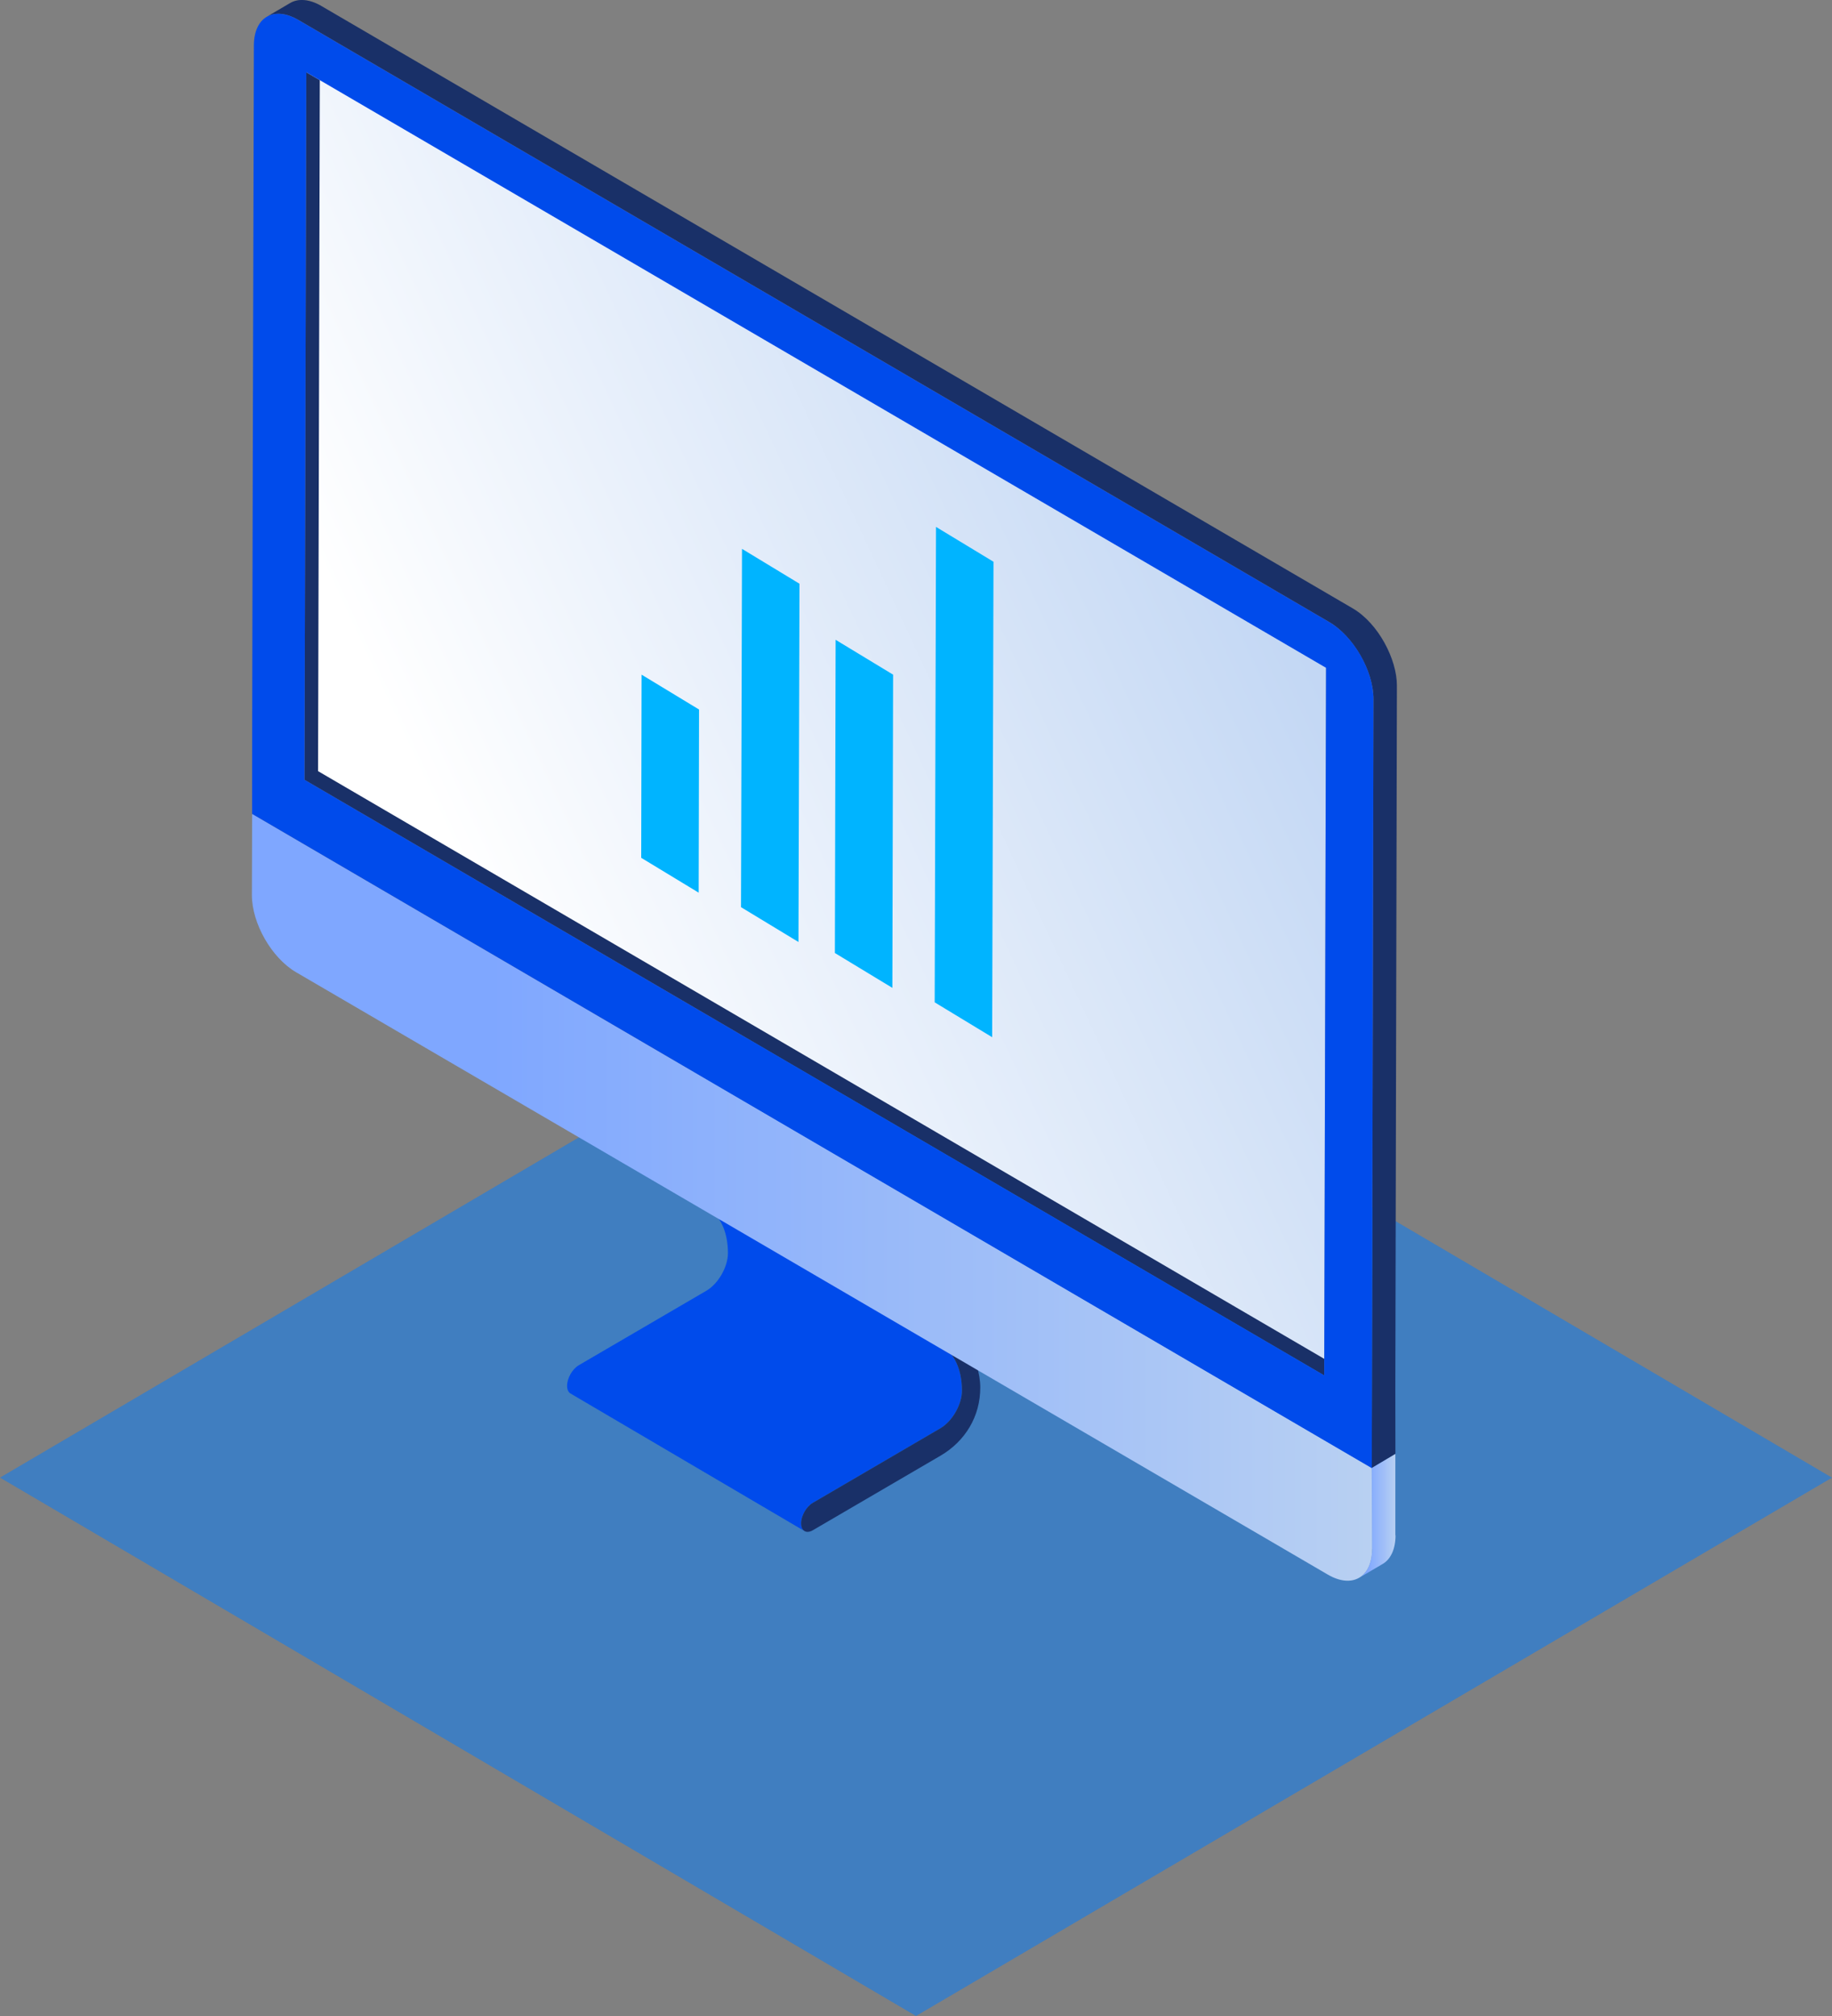
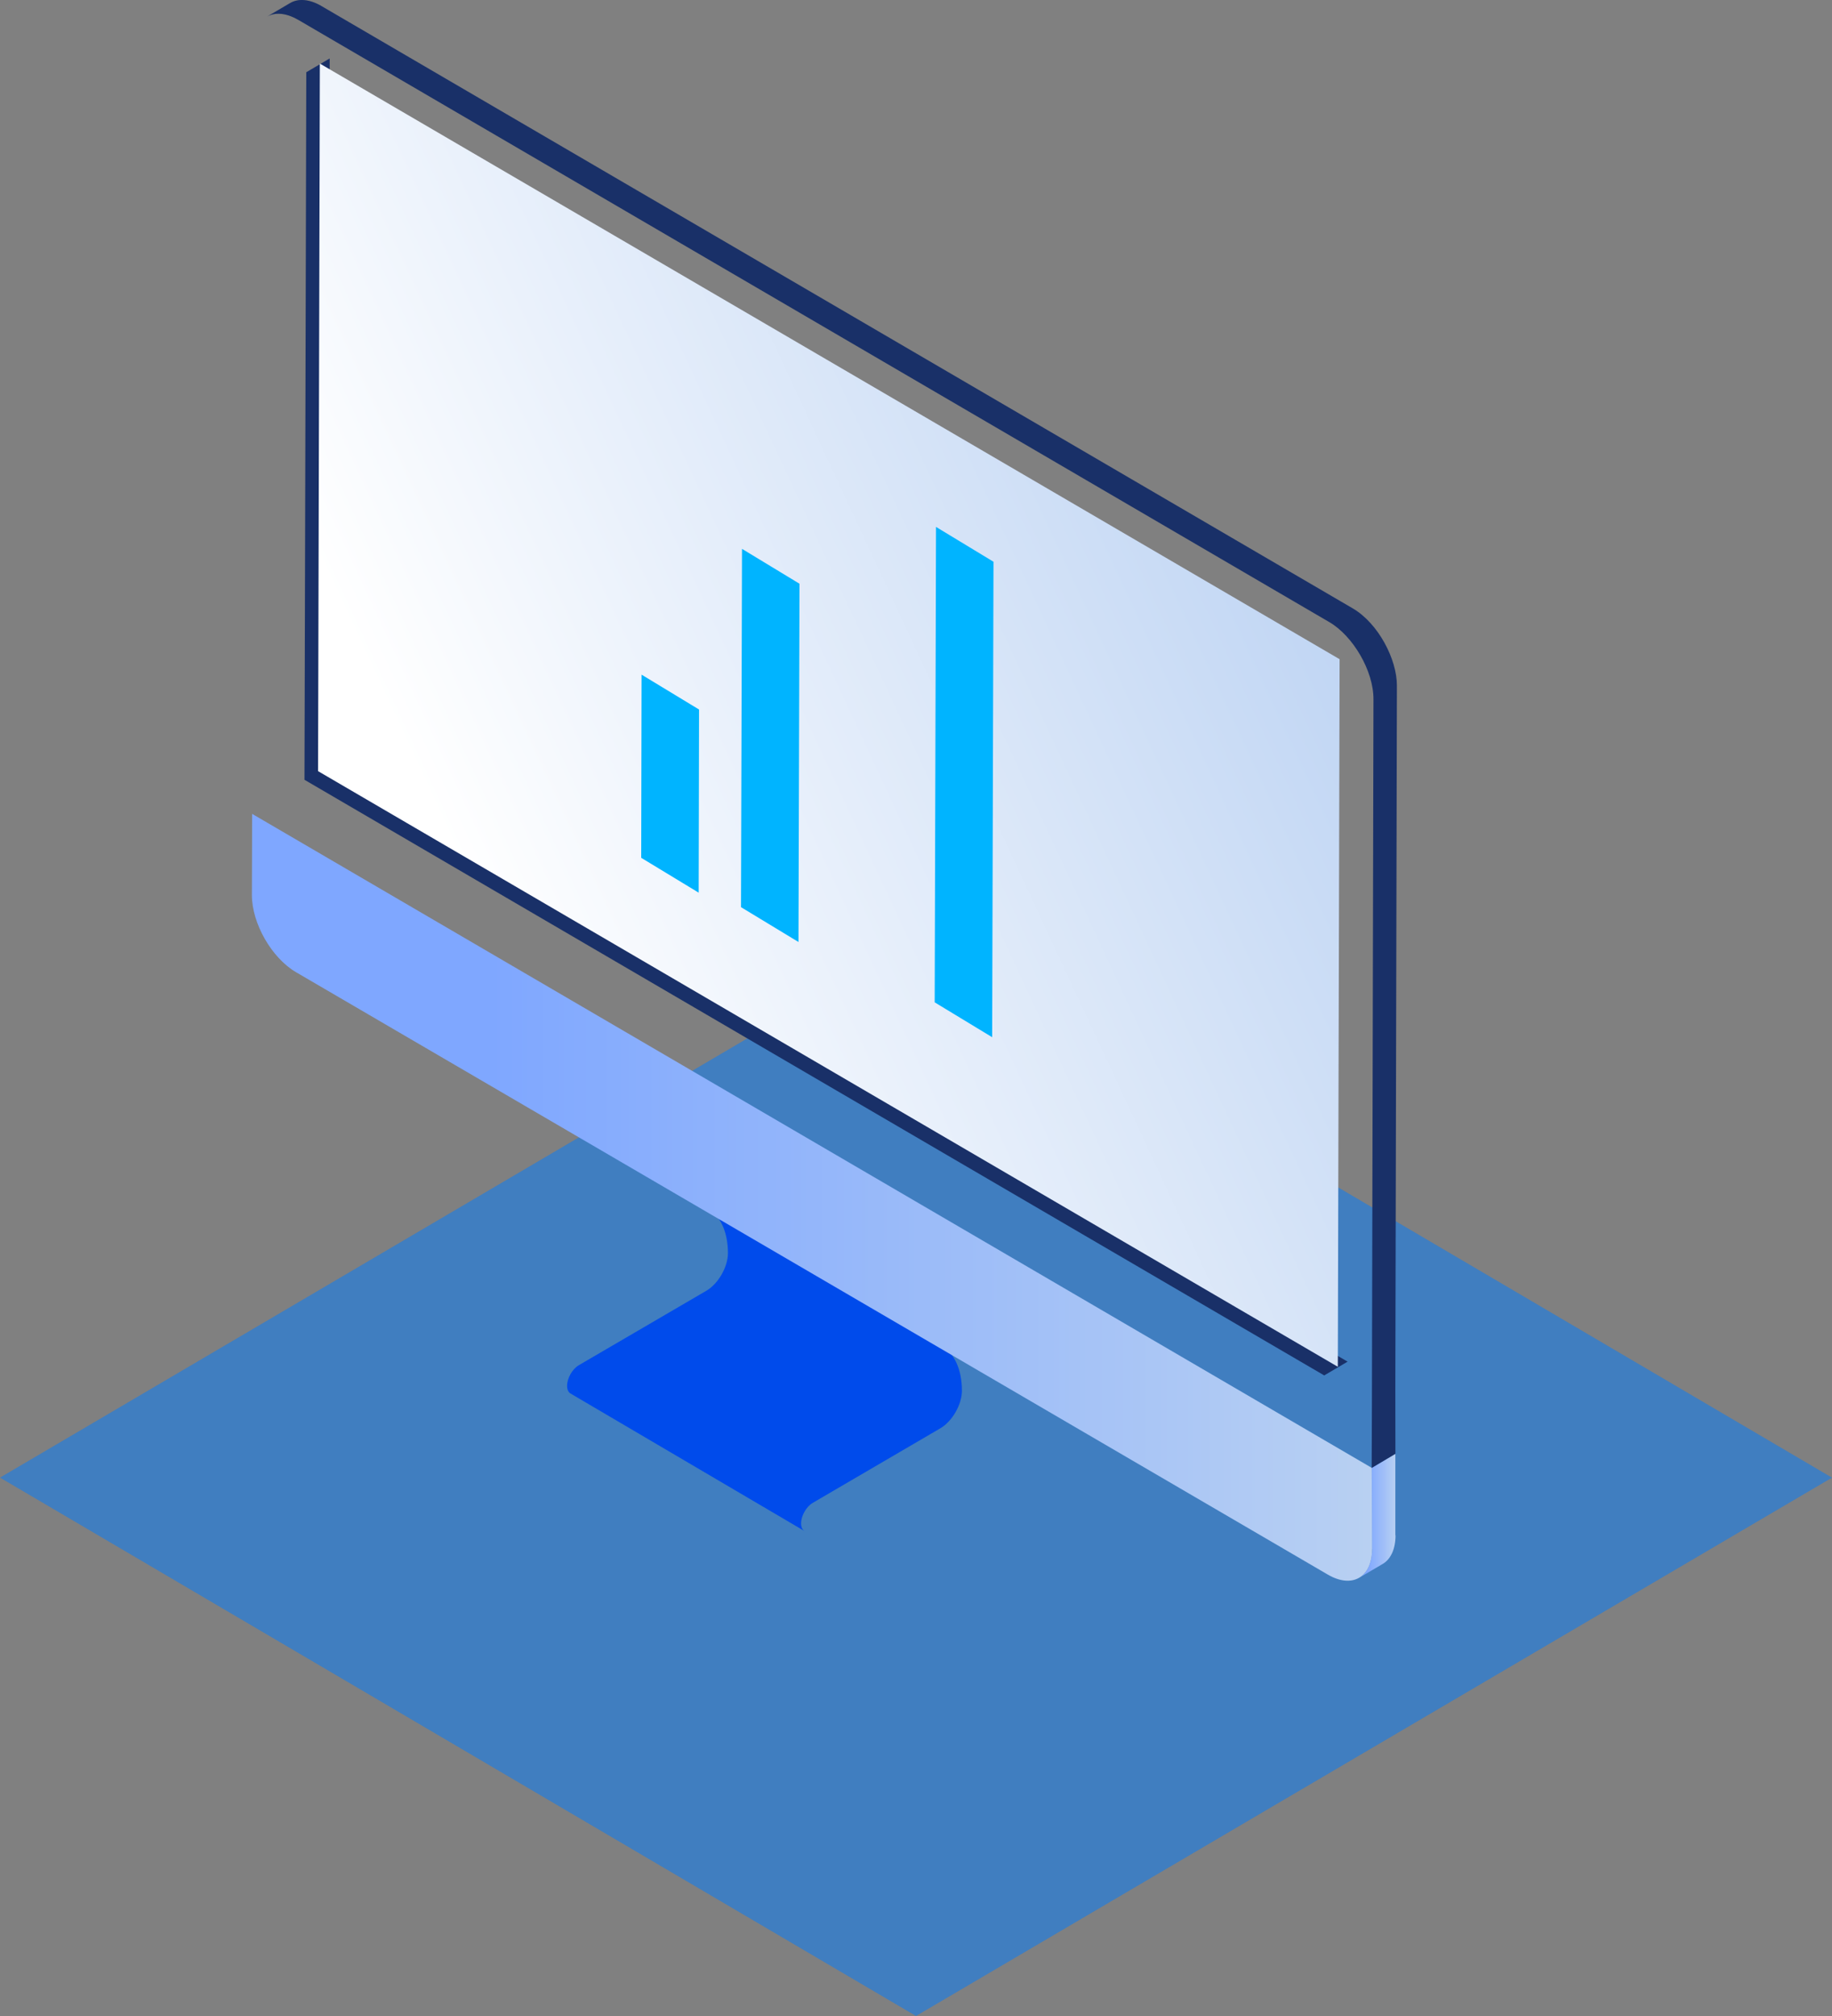
<svg xmlns="http://www.w3.org/2000/svg" width="80" height="88" viewBox="0 0 80 88" fill="none">
  <rect x="0" y="0" width="80" height="88" fill="#808080" stroke="none" />
  <path opacity="0.5" d="M40 2.50361e-06L-6.32606e-06 23.499L40 47L80 23.501L40 2.50361e-06Z" transform="translate(0 41)" fill="#007DFF" />
  <path d="M16.352 6.004L6.134 -1.61514e-06C6.697 0.322 7.022 1.034 7.024 1.952C7.024 2.554 6.604 3.292 6.082 3.597L0.51 6.849C0.226 7.015 -0.001 7.418 1.06153e-05 7.748C1.06153e-05 7.912 0.057 8.029 0.15 8.083L10.369 14.088C10.276 14.033 10.218 13.917 10.218 13.752C10.217 13.422 10.445 13.02 10.729 12.855L16.3 9.601C16.822 9.296 17.244 8.558 17.241 7.956C17.24 7.039 16.916 6.326 16.352 6.004Z" transform="translate(24.764 52.745)" fill="#004BEB" />
  <path d="M10.94 6.004L0.723 4.84542e-06L1.0825e-05 1.269L10.218 7.274L10.94 6.004Z" transform="translate(23.68 47.312)" fill="#212525" />
  <path d="M17.439 10.165L7.221 4.161L2.1295e-06 4.84542e-06L10.218 6.004L17.439 10.165Z" transform="translate(24.403 47.312)" fill="#1C1E1F" />
-   <path d="M0.722 4.30704e-06L-1.24221e-06 1.27L7.219 5.433C7.781 5.755 8.106 6.468 8.108 7.385C8.11 7.987 7.688 8.725 7.166 9.03L1.595 12.284C1.311 12.449 1.083 12.851 1.084 13.181C1.086 13.511 1.313 13.646 1.598 13.48L7.171 10.227C8.256 9.593 8.912 8.505 8.909 7.244C8.905 6.011 8.016 4.596 7.264 4.161L0.722 4.30704e-06Z" transform="translate(33.898 53.316)" fill="#193068" />
  <path d="M1.023 0.132L9.40531e-06 0.732C0.352 0.526 0.837 0.554 1.373 0.867L2.394 0.267C1.859 -0.046 1.373 -0.074 1.023 0.132Z" transform="translate(11.649 0)" fill="#696E70" />
  <path d="M1.021 30.885L1.1 -5.11461e-06L0.079 0.601L3.0168e-06 31.486L44.53 57.486L45.551 56.885L1.021 30.885Z" transform="translate(13.296 2.552)" fill="#193068" />
  <path d="M1.576 3.561V-9.8703e-06L0.55 0.612L0.555 4.165L0.562 4.16C0.56 4.774 0.345 5.206 -1.0825e-05 5.41L1.022 4.81C1.368 4.606 1.582 4.172 1.584 3.557L1.576 3.561Z" transform="translate(59.356 63.459)" fill="url(#paint0_linear)" />
  <path d="M48.901 28.546L0.01 1.34595e-06L1.28157e-05 3.539C-0.003 4.779 0.861 6.289 1.928 6.912L19.274 17.035L29.761 23.156L46.981 33.205C48.048 33.829 48.914 33.329 48.918 32.088L48.901 28.546Z" transform="translate(11 35.526)" fill="url(#paint1_linear)" />
  <path d="M0.078 -4.4865e-06L9.93769e-06 30.886L44.531 56.886L44.609 26L0.078 -4.4865e-06Z" transform="translate(13.889 2.775)" fill="url(#paint2_linear)" />
  <path d="M2.51 15.966L0 14.444L0.016 6.449L2.526 7.971L2.51 15.966Z" transform="translate(28 23)" fill="#00B4FF" />
-   <path d="M10.968 20.121L8.458 18.6L8.49 4.928L11 6.449L10.968 20.121Z" transform="translate(28 23)" fill="#00B4FF" />
  <path d="M6.868 18.119L4.358 16.598L4.402 0.958L6.912 2.48L6.868 18.119Z" transform="translate(28 23)" fill="#00B4FF" />
  <path d="M15.326 22.275L12.816 20.753L12.874 0L15.384 1.521L15.326 22.275Z" transform="translate(28 23)" fill="#00B4FF" />
-   <path d="M3.37171e-06 31.486L1.021 30.885L1.099 -3.49947e-06L0.079 0.6L3.37171e-06 31.486Z" transform="translate(57.827 28.552)" fill="#AAAAAA" />
-   <path d="M44.53 26.6L45.551 26L1.022 -5.11461e-06L4.25901e-06 0.601L44.53 26.6Z" transform="translate(13.374 2.552)" fill="#F2F2F2" />
  <path d="M49.35 29.926C49.353 28.778 48.538 27.21 47.425 26.558L2.394 0.267C1.859 -0.045 1.373 -0.075 1.023 0.132L-7.63072e-06 0.732C0.352 0.526 0.837 0.554 1.373 0.867L46.403 27.158C47.419 27.751 48.332 29.268 48.327 30.527L48.259 61.266L48.248 64.076L49.285 63.46L49.281 60.666L49.35 29.926Z" transform="translate(11.65)" fill="#193068" />
-   <path d="M47.042 26.558C48.11 27.182 48.972 28.689 48.967 29.927L48.899 60.666L48.898 61.154L48.896 63.484L0 34.925C0.002 34.499 -0.016 34.945 0.077 1.382C0.081 0.145 0.947 -0.354 2.011 0.267L47.042 26.558ZM2.287 33.437L46.817 59.437L46.896 28.551L2.365 2.552L2.287 33.437Z" transform="translate(11.009 0.601)" fill="#004BEB" />
  <defs>
    <linearGradient id="paint0_linear" x2="1" gradientUnits="userSpaceOnUse" gradientTransform="translate(-0.001 1.904) scale(1.584 1.602)">
      <stop offset="0.211" stop-color="#7FA7FF" />
      <stop offset="1" stop-color="#B8D0F2" />
    </linearGradient>
    <linearGradient id="paint1_linear" x2="1" gradientUnits="userSpaceOnUse" gradientTransform="translate(0 -7.998) scale(48.919 49.471)">
      <stop offset="0.211" stop-color="#7FA7FF" />
      <stop offset="1" stop-color="#B8D0F2" />
    </linearGradient>
    <linearGradient id="paint2_linear" x2="1" gradientUnits="userSpaceOnUse" gradientTransform="translate(-3.069 16.033) scale(44.248 44.747) rotate(-25.907)">
      <stop stop-color="white" />
      <stop offset="1" stop-color="#B8D0F2" />
    </linearGradient>
  </defs>
</svg>